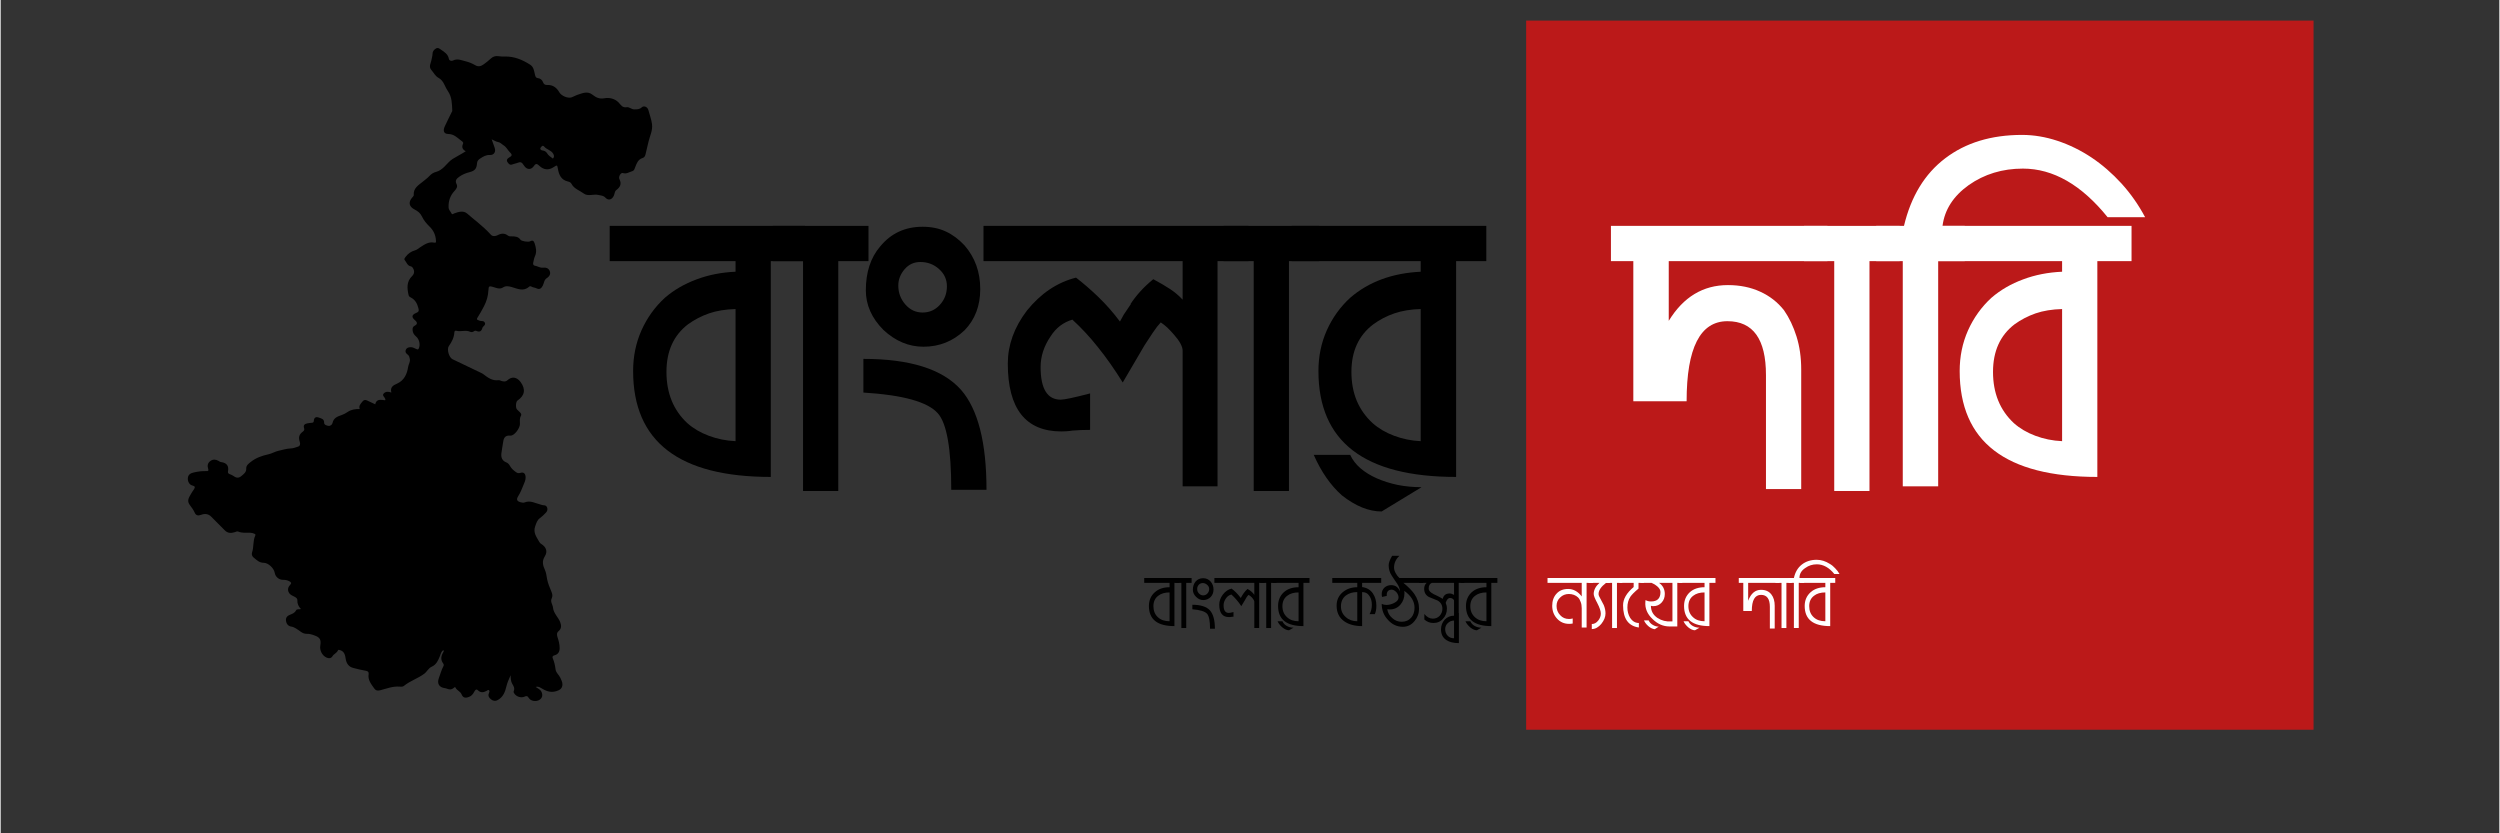
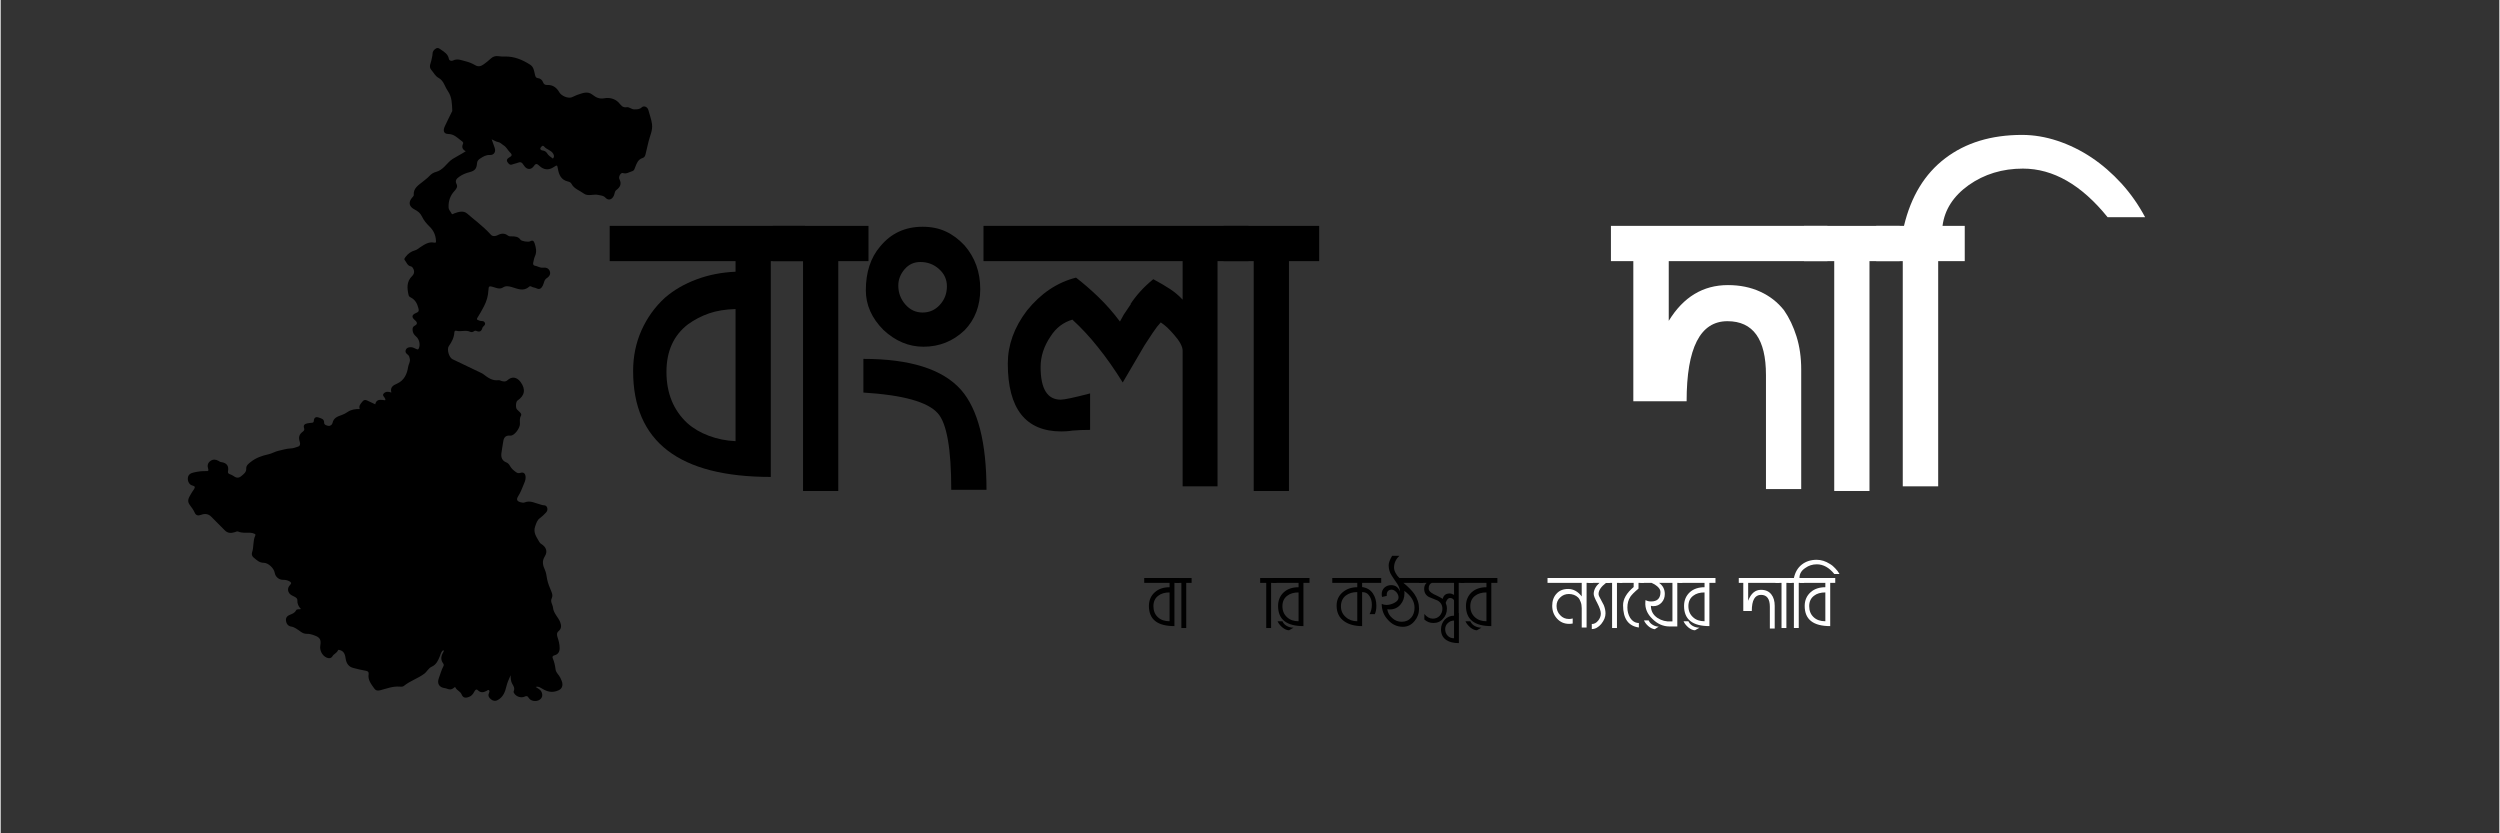
<svg xmlns="http://www.w3.org/2000/svg" width="300" zoomAndPan="magnify" viewBox="0 0 224.88 75" height="100" preserveAspectRatio="xMidYMid meet" version="1.0">
  <rect x="0" y="0" width="224.88" height="75" fill="#333333" stroke="none" />
  <defs>
    <g />
    <clipPath id="cd8443a987">
      <path d="M 137.293 1.852 L 208.172 1.852 L 208.172 65.676 L 137.293 65.676 Z M 137.293 1.852 " clip-rule="nonzero" />
    </clipPath>
    <clipPath id="aa3a5fec2b">
      <path d="M 16.707 4.109 L 58.688 4.109 L 58.688 63.328 L 16.707 63.328 Z M 16.707 4.109 " clip-rule="nonzero" />
    </clipPath>
  </defs>
  <g clip-path="url(#cd8443a987)">
-     <path fill="#bb1919" d="M 137.293 1.852 L 208.16 1.852 L 208.16 65.676 L 137.293 65.676 Z M 137.293 1.852 " fill-opacity="1" fill-rule="nonzero" />
-   </g>
+     </g>
  <g fill="#000000" fill-opacity="1">
    <g transform="translate(56.077, 44.158)">
      <g>
        <path d="M 10.062 -16.344 C 9.164 -16.32 8.367 -16.191 7.672 -15.953 C 6.984 -15.711 6.352 -15.383 5.781 -14.969 C 4.488 -13.977 3.844 -12.551 3.844 -10.688 C 3.844 -8.781 4.469 -7.242 5.719 -6.078 C 6.258 -5.598 6.906 -5.219 7.656 -4.938 C 8.406 -4.656 9.207 -4.492 10.062 -4.453 Z M 16.312 -20.656 L 13.234 -20.656 L 13.234 -1.234 C 4.973 -1.234 0.844 -4.41 0.844 -10.766 C 0.844 -12.078 1.094 -13.297 1.594 -14.422 C 2.102 -15.555 2.805 -16.535 3.703 -17.359 C 4.523 -18.066 5.477 -18.617 6.562 -19.016 C 7.645 -19.422 8.812 -19.648 10.062 -19.703 L 10.062 -20.656 L -1.266 -20.656 L -1.266 -23.828 L 16.312 -23.828 Z M 16.312 -20.656 " />
      </g>
    </g>
  </g>
  <g fill="#000000" fill-opacity="1">
    <g transform="translate(71.01, 44.158)">
      <g>
        <path d="M 7.094 -20.656 L 4.375 -20.656 L 4.375 0.031 L 1.203 0.031 L 1.203 -20.656 L -1.516 -20.656 L -1.516 -23.828 L 7.094 -23.828 Z M 7.094 -20.656 " />
      </g>
    </g>
  </g>
  <g fill="#000000" fill-opacity="1">
    <g transform="translate(76.834, 44.158)">
      <g>
        <path d="M 8.328 -18.391 C 8.328 -19.004 8.094 -19.52 7.625 -19.938 C 7.156 -20.363 6.594 -20.578 5.938 -20.578 C 5.363 -20.578 4.891 -20.359 4.516 -19.922 C 4.141 -19.484 3.953 -18.992 3.953 -18.453 C 3.953 -17.816 4.16 -17.254 4.578 -16.766 C 5.004 -16.273 5.523 -16.031 6.141 -16.031 C 6.754 -16.031 7.27 -16.258 7.688 -16.719 C 8.113 -17.176 8.328 -17.734 8.328 -18.391 Z M 8.719 -0.078 C 8.719 -3.766 8.316 -6.055 7.516 -6.953 C 6.617 -7.984 4.383 -8.609 0.812 -8.828 L 0.812 -11.859 C 5.02 -11.859 7.945 -10.93 9.594 -9.078 C 11.125 -7.328 11.891 -4.328 11.891 -0.078 Z M 11.328 -18.141 C 11.328 -16.641 10.859 -15.406 9.922 -14.438 C 8.879 -13.445 7.645 -12.953 6.219 -12.953 C 4.895 -12.953 3.691 -13.457 2.609 -14.469 C 1.555 -15.531 1.031 -16.719 1.031 -18.031 C 1.031 -19.656 1.461 -20.973 2.328 -21.984 C 3.297 -23.16 4.566 -23.75 6.141 -23.75 C 6.922 -23.75 7.613 -23.609 8.219 -23.328 C 8.832 -23.047 9.398 -22.625 9.922 -22.062 C 10.859 -20.977 11.328 -19.672 11.328 -18.141 Z M 11.328 -18.141 " />
      </g>
    </g>
  </g>
  <g fill="#000000" fill-opacity="1">
    <g transform="translate(89.861, 44.158)">
      <g>
        <path d="M 22.453 -20.656 L 19.656 -20.656 L 19.656 -0.391 L 16.516 -0.391 L 16.516 -12.594 C 16.516 -12.977 16.242 -13.473 15.703 -14.078 C 15.492 -14.316 15.301 -14.52 15.125 -14.688 C 14.945 -14.852 14.754 -15.004 14.547 -15.141 C 14.328 -14.91 14.094 -14.609 13.844 -14.234 C 13.602 -13.867 13.352 -13.488 13.094 -13.094 L 11.125 -9.734 C 10.395 -10.91 9.66 -11.957 8.922 -12.875 C 8.191 -13.801 7.414 -14.641 6.594 -15.391 C 5.77 -15.148 5.113 -14.645 4.625 -13.875 C 4.031 -13 3.734 -12.082 3.734 -11.125 C 3.734 -9.164 4.336 -8.188 5.547 -8.188 C 5.867 -8.188 6.75 -8.375 8.188 -8.75 L 8.188 -5.469 C 7.945 -5.469 7.672 -5.461 7.359 -5.453 C 7.047 -5.441 6.789 -5.426 6.594 -5.406 C 6.406 -5.375 6.223 -5.352 6.047 -5.344 C 5.867 -5.332 5.723 -5.328 5.609 -5.328 C 2.391 -5.328 0.781 -7.363 0.781 -11.438 C 0.781 -13.102 1.352 -14.691 2.5 -16.203 C 3.75 -17.754 5.223 -18.742 6.922 -19.172 C 7.598 -18.648 8.27 -18.066 8.938 -17.422 C 9.613 -16.773 10.258 -16.039 10.875 -15.219 L 11.219 -15.844 L 11.859 -16.797 L 11.828 -16.797 C 12.055 -17.148 12.336 -17.516 12.672 -17.891 C 13.004 -18.266 13.406 -18.645 13.875 -19.031 C 14.457 -18.719 14.961 -18.422 15.391 -18.141 C 15.816 -17.859 16.191 -17.539 16.516 -17.188 L 16.516 -20.656 L -1.406 -20.656 L -1.406 -23.828 L 22.453 -23.828 Z M 22.453 -20.656 " />
      </g>
    </g>
  </g>
  <g fill="#000000" fill-opacity="1">
    <g transform="translate(111.571, 44.158)">
      <g>
        <path d="M 7.094 -20.656 L 4.375 -20.656 L 4.375 0.031 L 1.203 0.031 L 1.203 -20.656 L -1.516 -20.656 L -1.516 -23.828 L 7.094 -23.828 Z M 7.094 -20.656 " />
      </g>
    </g>
  </g>
  <g fill="#000000" fill-opacity="1">
    <g transform="translate(117.396, 44.158)">
      <g>
-         <path d="M 6.891 1.875 C 5.734 1.875 4.539 1.391 3.312 0.422 C 2.301 -0.473 1.457 -1.688 0.781 -3.219 L 4.062 -3.219 C 4.27 -2.77 4.578 -2.367 4.984 -2.016 C 5.398 -1.66 5.891 -1.359 6.453 -1.109 C 7.023 -0.859 7.648 -0.66 8.328 -0.516 C 9.016 -0.379 9.734 -0.312 10.484 -0.312 Z M 10.406 -16.344 C 9.52 -16.32 8.727 -16.191 8.031 -15.953 C 7.332 -15.711 6.703 -15.383 6.141 -14.969 C 4.828 -13.977 4.172 -12.551 4.172 -10.688 C 4.172 -9.727 4.332 -8.859 4.656 -8.078 C 4.988 -7.305 5.461 -6.641 6.078 -6.078 C 6.617 -5.598 7.266 -5.219 8.016 -4.938 C 8.766 -4.656 9.562 -4.492 10.406 -4.453 Z M 16.312 -20.656 L 13.594 -20.656 L 13.594 -1.234 C 5.332 -1.234 1.203 -4.41 1.203 -10.766 C 1.203 -12.078 1.453 -13.297 1.953 -14.422 C 2.461 -15.555 3.164 -16.535 4.062 -17.359 C 5.727 -18.797 7.844 -19.578 10.406 -19.703 L 10.406 -20.656 L -1.203 -20.656 L -1.203 -23.828 L 16.312 -23.828 Z M 16.312 -20.656 " />
-       </g>
+         </g>
    </g>
  </g>
  <g fill="#212121" fill-opacity="1">
    <g transform="translate(133.105, 44.158)">
      <g />
    </g>
  </g>
  <g fill="#ffffff" fill-opacity="1">
    <g transform="translate(145.955, 44.158)">
      <g>
        <path d="M 18.453 -20.656 L 4.172 -20.656 L 4.172 -15.281 C 5.484 -17.426 7.258 -18.5 9.5 -18.5 C 10.582 -18.5 11.551 -18.301 12.406 -17.906 C 13.258 -17.52 13.973 -16.961 14.547 -16.234 C 15.016 -15.555 15.391 -14.77 15.672 -13.875 C 15.953 -12.977 16.094 -11.988 16.094 -10.906 L 16.094 -0.141 L 12.922 -0.141 L 12.922 -10.406 C 12.922 -13.633 11.766 -15.25 9.453 -15.25 C 7.004 -15.25 5.781 -12.848 5.781 -8.047 L 0.984 -8.047 L 0.984 -20.656 L -1.031 -20.656 L -1.031 -23.828 L 18.453 -23.828 Z M 18.453 -20.656 " />
      </g>
    </g>
  </g>
  <g fill="#ffffff" fill-opacity="1">
    <g transform="translate(163.818, 44.158)">
      <g>
        <path d="M 7.094 -20.656 L 4.375 -20.656 L 4.375 0.031 L 1.203 0.031 L 1.203 -20.656 L -1.516 -20.656 L -1.516 -23.828 L 7.094 -23.828 Z M 7.094 -20.656 " />
      </g>
    </g>
  </g>
  <g fill="#ffffff" fill-opacity="1">
    <g transform="translate(169.642, 44.158)">
      <g>
        <path d="M 19.984 -24.609 C 17.629 -27.523 15.086 -28.984 12.359 -28.984 C 10.516 -28.984 8.891 -28.488 7.484 -27.5 C 6.098 -26.508 5.312 -25.285 5.125 -23.828 L 7.125 -23.828 L 7.125 -20.656 L 4.734 -20.656 L 4.734 -0.391 L 1.547 -0.391 L 1.547 -20.656 L -0.844 -20.656 L -0.844 -23.828 L 1.656 -23.828 C 2.289 -26.484 3.523 -28.508 5.359 -29.906 C 7.203 -31.312 9.508 -32.016 12.281 -32.016 C 13.344 -32.016 14.406 -31.836 15.469 -31.484 C 16.539 -31.129 17.562 -30.629 18.531 -29.984 C 19.5 -29.336 20.398 -28.555 21.234 -27.641 C 22.066 -26.723 22.773 -25.711 23.359 -24.609 Z M 19.984 -24.609 " />
      </g>
    </g>
  </g>
  <g fill="#ffffff" fill-opacity="1">
    <g transform="translate(175.467, 44.158)">
      <g>
-         <path d="M 10.062 -16.344 C 9.164 -16.32 8.367 -16.191 7.672 -15.953 C 6.984 -15.711 6.352 -15.383 5.781 -14.969 C 4.488 -13.977 3.844 -12.551 3.844 -10.688 C 3.844 -8.781 4.469 -7.242 5.719 -6.078 C 6.258 -5.598 6.906 -5.219 7.656 -4.938 C 8.406 -4.656 9.207 -4.492 10.062 -4.453 Z M 16.312 -20.656 L 13.234 -20.656 L 13.234 -1.234 C 4.973 -1.234 0.844 -4.41 0.844 -10.766 C 0.844 -12.078 1.094 -13.297 1.594 -14.422 C 2.102 -15.555 2.805 -16.535 3.703 -17.359 C 4.523 -18.066 5.477 -18.617 6.562 -19.016 C 7.645 -19.422 8.812 -19.648 10.062 -19.703 L 10.062 -20.656 L -1.266 -20.656 L -1.266 -23.828 L 16.312 -23.828 Z M 16.312 -20.656 " />
-       </g>
+         </g>
    </g>
  </g>
  <g clip-path="url(#aa3a5fec2b)">
    <path fill="#000000" d="M 48.152 61.824 C 48.363 61.977 48.586 62.055 48.684 62.289 C 48.801 62.57 48.75 62.816 48.496 62.984 C 48.207 63.176 47.699 63.109 47.527 62.812 C 47.41 62.613 47.312 62.625 47.137 62.703 C 46.848 62.832 46.457 62.711 46.262 62.465 C 46.195 62.383 46.137 62.289 46.176 62.203 C 46.285 61.949 46.168 61.75 46.047 61.555 C 45.918 61.336 45.902 61.094 45.895 60.77 C 45.727 61.148 45.598 61.438 45.516 61.777 C 45.41 62.234 45.234 62.738 44.742 63 C 44.516 63.125 44.305 63.086 44.121 62.934 C 43.949 62.793 43.832 62.617 43.949 62.375 C 43.984 62.297 44.016 62.199 43.961 62.133 C 43.883 62.043 43.801 62.145 43.734 62.18 C 43.457 62.32 43.215 62.379 42.949 62.121 C 42.773 61.949 42.672 62.168 42.602 62.293 C 42.496 62.484 42.371 62.637 42.156 62.719 C 41.824 62.848 41.609 62.812 41.48 62.488 C 41.363 62.211 41.059 62.145 40.941 61.891 C 40.891 61.785 40.809 61.883 40.758 61.926 C 40.582 62.082 40.395 62.07 40.191 61.992 C 40.121 61.965 40.051 61.941 39.977 61.934 C 39.461 61.867 39.254 61.52 39.438 61.027 C 39.574 60.672 39.664 60.297 39.848 59.957 C 39.891 59.871 39.887 59.797 39.832 59.719 C 39.562 59.367 39.637 59.023 39.844 58.68 C 39.875 58.633 39.895 58.586 39.848 58.512 C 39.648 58.629 39.609 58.84 39.539 59.027 C 39.387 59.418 39.211 59.816 38.809 59.996 C 38.488 60.137 38.375 60.453 38.117 60.641 C 37.547 61.066 36.848 61.277 36.293 61.73 C 36.188 61.816 36.047 61.809 35.922 61.797 C 35.301 61.742 34.734 61.977 34.152 62.125 C 33.914 62.188 33.746 62.145 33.625 61.965 C 33.355 61.574 33.027 61.203 33.117 60.668 C 33.145 60.488 33.059 60.406 32.871 60.371 C 32.484 60.305 32.105 60.215 31.727 60.113 C 31.324 60.008 31.125 59.719 31.055 59.312 C 31.004 58.977 30.949 58.629 30.543 58.512 C 30.469 58.488 30.383 58.453 30.352 58.539 C 30.25 58.781 29.98 58.852 29.855 59.07 C 29.742 59.258 29.531 59.273 29.34 59.188 C 28.941 59.016 28.691 58.527 28.766 58.109 C 28.855 57.598 28.746 57.371 28.281 57.203 C 28.047 57.113 27.805 57.035 27.539 57.043 C 27.148 57.055 26.895 56.738 26.586 56.566 C 26.453 56.492 26.336 56.422 26.18 56.398 C 25.91 56.363 25.738 56.191 25.688 55.922 C 25.633 55.641 25.742 55.453 26.012 55.34 C 26.227 55.25 26.457 55.18 26.582 54.938 C 26.66 54.785 26.855 54.863 27.027 54.812 C 26.805 54.59 26.688 54.336 26.703 54.027 C 26.711 53.883 26.609 53.797 26.492 53.73 C 26.391 53.672 26.281 53.629 26.18 53.57 C 25.82 53.363 25.754 52.938 26.047 52.648 C 26.215 52.477 26.133 52.398 25.98 52.312 C 25.797 52.211 25.602 52.184 25.395 52.184 C 25.035 52.184 24.719 51.898 24.664 51.551 C 24.598 51.145 24.09 50.652 23.676 50.652 C 23.266 50.652 23.023 50.387 22.75 50.164 C 22.617 50.055 22.574 49.871 22.625 49.719 C 22.797 49.23 22.688 48.688 22.91 48.211 C 22.953 48.117 22.93 48.082 22.848 48.043 C 22.73 47.984 22.609 47.957 22.48 47.949 C 22.109 47.941 21.734 47.992 21.375 47.84 C 21.277 47.797 21.176 47.863 21.07 47.895 C 20.742 48 20.43 48.004 20.16 47.719 C 19.773 47.312 19.355 46.93 18.969 46.52 C 18.691 46.227 18.363 46.211 18.035 46.336 C 17.77 46.438 17.57 46.387 17.473 46.156 C 17.352 45.883 17.176 45.656 17 45.418 C 16.715 45.023 17 44.695 17.18 44.367 C 17.242 44.254 17.32 44.152 17.391 44.047 C 17.504 43.867 17.523 43.758 17.254 43.695 C 16.977 43.633 16.816 43.316 16.848 43.012 C 16.879 42.707 17.094 42.59 17.359 42.527 C 17.742 42.434 18.129 42.387 18.523 42.398 C 18.676 42.406 18.734 42.367 18.676 42.195 C 18.582 41.918 18.625 41.664 18.883 41.484 C 19.121 41.316 19.359 41.34 19.602 41.477 C 19.676 41.52 19.75 41.578 19.832 41.586 C 20.34 41.652 20.559 41.922 20.457 42.438 C 20.438 42.539 20.484 42.621 20.594 42.664 C 20.703 42.703 20.816 42.75 20.91 42.812 C 21.16 42.988 21.375 43.09 21.668 42.84 C 21.891 42.648 22.117 42.508 22.102 42.16 C 22.09 41.887 22.312 41.73 22.504 41.578 C 22.969 41.203 23.523 41.012 24.098 40.887 C 24.426 40.816 24.699 40.633 25.023 40.566 C 25.387 40.492 25.742 40.367 26.109 40.359 C 26.34 40.352 26.547 40.266 26.758 40.199 C 26.953 40.141 26.98 39.961 26.922 39.777 C 26.785 39.352 26.852 39.102 27.207 38.836 C 27.324 38.746 27.348 38.664 27.309 38.539 C 27.219 38.281 27.348 38.152 27.586 38.105 C 27.719 38.078 27.855 38.062 27.996 38.051 C 28.117 38.043 28.172 38.016 28.184 37.867 C 28.207 37.574 28.375 37.48 28.648 37.586 C 28.871 37.668 29.121 37.699 29.113 38.055 C 29.113 38.242 29.352 38.305 29.5 38.328 C 29.664 38.355 29.836 38.223 29.867 38.07 C 29.961 37.605 30.324 37.48 30.688 37.355 C 30.879 37.289 31.047 37.199 31.219 37.082 C 31.535 36.863 31.91 36.801 32.316 36.812 C 32.207 36.52 32.398 36.34 32.559 36.141 C 32.68 35.984 32.812 35.965 32.977 36.043 C 33.215 36.152 33.453 36.266 33.711 36.387 C 33.801 35.953 34.109 35.965 34.434 36 C 34.52 36.012 34.68 36.086 34.605 35.883 C 34.551 35.723 34.301 35.594 34.477 35.41 C 34.645 35.23 34.891 35.223 35.164 35.332 C 35.031 34.848 35.32 34.68 35.688 34.52 C 36.32 34.234 36.578 33.656 36.672 33.016 C 36.711 32.773 36.879 32.57 36.824 32.305 C 36.789 32.152 36.773 32.02 36.637 31.918 C 36.492 31.816 36.383 31.68 36.465 31.484 C 36.547 31.289 36.719 31.25 36.914 31.246 C 37.105 31.242 37.258 31.355 37.422 31.418 C 37.496 31.445 37.555 31.488 37.613 31.391 C 37.793 31.074 37.695 30.547 37.387 30.285 C 37.203 30.133 37.09 29.953 37.074 29.719 C 37.059 29.543 37.082 29.398 37.281 29.301 C 37.52 29.184 37.512 29.012 37.301 28.832 C 36.961 28.547 36.98 28.336 37.395 28.164 C 37.625 28.074 37.66 27.977 37.598 27.742 C 37.488 27.32 37.309 26.973 36.906 26.77 C 36.816 26.73 36.734 26.66 36.715 26.566 C 36.578 25.953 36.512 25.355 37.023 24.852 C 37.262 24.621 37.262 24.344 37.07 24.078 C 37.031 24.023 36.984 23.988 36.918 23.973 C 36.598 23.918 36.531 23.602 36.359 23.398 C 36.289 23.316 36.367 23.223 36.426 23.141 C 36.645 22.836 36.93 22.629 37.293 22.531 C 37.469 22.484 37.598 22.355 37.746 22.262 C 38.125 22.02 38.512 21.73 39.008 21.836 C 39.199 21.879 39.18 21.77 39.176 21.664 C 39.156 21.172 38.957 20.742 38.617 20.41 C 38.332 20.129 38.078 19.84 37.914 19.48 C 37.773 19.184 37.547 19.004 37.262 18.859 C 36.742 18.602 36.668 18.188 37.047 17.77 C 37.102 17.707 37.184 17.625 37.176 17.559 C 37.125 16.918 37.629 16.652 38.016 16.332 C 38.211 16.168 38.422 16.02 38.594 15.832 C 38.762 15.648 38.949 15.531 39.203 15.465 C 39.469 15.395 39.715 15.219 39.922 15.016 C 40.176 14.773 40.395 14.477 40.691 14.297 C 41.066 14.062 41.473 13.867 41.859 13.613 C 41.574 13.469 41.465 13.246 41.613 12.938 C 41.656 12.848 41.605 12.793 41.555 12.742 C 41.484 12.68 41.402 12.625 41.328 12.566 C 41.016 12.328 40.758 12.066 40.281 12.059 C 39.867 12.051 39.789 11.754 39.977 11.359 C 40.168 10.945 40.375 10.539 40.574 10.129 C 40.602 10.07 40.648 10.012 40.645 9.953 C 40.613 9.355 40.625 8.746 40.262 8.219 C 40.137 8.035 40.035 7.832 39.941 7.629 C 39.824 7.367 39.648 7.137 39.41 7.008 C 39.102 6.844 38.984 6.547 38.773 6.312 C 38.48 5.988 38.738 5.668 38.781 5.348 C 38.805 5.184 38.867 5.02 38.867 4.852 C 38.867 4.621 39 4.469 39.18 4.363 C 39.363 4.258 39.5 4.379 39.641 4.477 C 39.949 4.688 40.262 4.875 40.34 5.297 C 40.371 5.461 40.57 5.516 40.715 5.445 C 41.117 5.238 41.488 5.434 41.859 5.52 C 42.152 5.59 42.445 5.711 42.707 5.867 C 43.004 6.043 43.242 5.953 43.473 5.789 C 43.707 5.625 43.926 5.441 44.141 5.246 C 44.328 5.078 44.551 5.023 44.785 5.055 C 44.988 5.086 45.188 5.094 45.391 5.086 C 46.23 5.07 46.953 5.379 47.645 5.816 C 47.984 6.031 48 6.379 48.082 6.699 C 48.129 6.879 48.145 7.008 48.371 7.035 C 48.578 7.059 48.742 7.203 48.816 7.406 C 48.887 7.594 49.004 7.656 49.203 7.648 C 49.707 7.629 50.047 7.898 50.285 8.316 C 50.465 8.625 51.047 8.879 51.383 8.762 C 51.582 8.691 51.773 8.574 51.961 8.516 C 52.383 8.383 52.828 8.172 53.273 8.531 C 53.574 8.77 53.887 8.93 54.34 8.844 C 54.777 8.758 55.281 8.879 55.609 9.219 C 55.836 9.457 55.949 9.719 56.363 9.648 C 56.559 9.613 56.773 9.844 57.023 9.844 C 57.266 9.84 57.492 9.855 57.703 9.656 C 57.883 9.484 58.219 9.609 58.297 9.914 C 58.402 10.336 58.566 10.734 58.621 11.172 C 58.695 11.746 58.43 12.227 58.309 12.742 C 58.215 13.129 58.133 13.516 58.035 13.898 C 57.996 14.043 57.941 14.172 57.77 14.223 C 57.352 14.348 57.23 14.73 57.098 15.074 C 57.039 15.227 57.004 15.359 56.844 15.406 C 56.57 15.48 56.324 15.684 55.996 15.574 C 55.82 15.516 55.574 15.902 55.688 16.121 C 55.91 16.562 55.75 16.848 55.41 17.105 C 55.242 17.234 55.266 17.453 55.18 17.625 C 55.008 17.98 54.691 18.074 54.426 17.789 C 54.238 17.59 54.031 17.602 53.805 17.547 C 53.359 17.441 52.855 17.703 52.473 17.414 C 52.102 17.133 51.605 17 51.371 16.539 C 51.309 16.418 51.172 16.363 51.055 16.336 C 50.434 16.191 50.242 15.727 50.148 15.176 C 50.09 14.836 50.078 14.84 49.781 15.035 C 49.328 15.336 48.887 15.305 48.48 14.922 C 48.305 14.758 48.172 14.668 48.004 14.926 C 47.75 15.309 47.355 15.293 47.109 14.914 C 46.879 14.559 46.812 14.539 46.414 14.691 C 46.305 14.73 46.184 14.746 46.078 14.789 C 45.836 14.898 45.715 14.746 45.609 14.582 C 45.496 14.402 45.605 14.266 45.75 14.184 C 45.984 14.043 46.105 13.969 45.828 13.703 C 45.633 13.512 45.523 13.238 45.266 13.082 C 45.098 12.98 44.98 12.816 44.758 12.781 C 44.578 12.75 44.414 12.641 44.191 12.539 C 44.293 12.828 44.371 13.062 44.457 13.293 C 44.59 13.648 44.41 13.969 44.035 13.949 C 43.684 13.93 43.422 14.094 43.16 14.266 C 43.012 14.359 42.883 14.484 42.871 14.695 C 42.84 15.176 42.68 15.371 42.207 15.492 C 41.875 15.578 41.566 15.699 41.285 15.898 C 41.043 16.074 40.859 16.234 41.035 16.578 C 41.16 16.824 40.984 17.035 40.828 17.203 C 40.449 17.621 40.293 18.102 40.312 18.66 C 40.32 18.906 40.496 19.035 40.586 19.223 C 40.641 19.34 40.738 19.234 40.809 19.211 C 41.215 19.062 41.652 18.918 42.012 19.242 C 42.301 19.504 42.613 19.746 42.91 19.992 C 43.344 20.352 43.75 20.719 44.129 21.133 C 44.27 21.289 44.531 21.273 44.734 21.164 C 45.055 20.992 45.355 20.969 45.656 21.203 C 45.762 21.285 45.891 21.277 46.023 21.273 C 46.312 21.27 46.598 21.301 46.785 21.578 C 46.875 21.707 47.48 21.809 47.648 21.719 C 47.879 21.586 47.988 21.691 48.055 21.895 C 48.18 22.285 48.273 22.672 48.078 23.078 C 47.996 23.254 47.977 23.465 47.926 23.66 C 47.895 23.789 47.965 23.898 48.066 23.91 C 48.316 23.945 48.527 24.121 48.801 24.09 C 49.055 24.062 49.301 24.117 49.414 24.387 C 49.531 24.676 49.371 24.887 49.152 25.031 C 48.895 25.199 48.906 25.488 48.785 25.719 C 48.645 25.984 48.484 26.086 48.199 25.938 C 48.07 25.871 47.91 25.883 47.777 25.797 C 47.719 25.758 47.617 25.746 47.566 25.797 C 47.051 26.273 46.512 25.98 45.988 25.832 C 45.723 25.758 45.465 25.707 45.223 25.863 C 44.906 26.07 44.605 25.906 44.312 25.824 C 43.961 25.723 43.918 25.746 43.898 26.121 C 43.871 26.633 43.742 27.102 43.496 27.57 C 43.312 27.922 43.121 28.266 42.906 28.602 C 42.781 28.793 42.977 28.801 43.078 28.852 C 43.238 28.934 43.488 28.824 43.582 29.059 C 43.668 29.281 43.395 29.352 43.355 29.516 C 43.27 29.828 43.098 29.91 42.809 29.781 C 42.734 29.75 42.664 29.762 42.598 29.812 C 42.496 29.891 42.359 29.91 42.262 29.863 C 41.855 29.668 41.422 29.883 41.016 29.77 C 40.891 29.734 40.84 29.809 40.832 29.922 C 40.805 30.387 40.598 30.777 40.336 31.148 C 40.137 31.426 40.348 32.176 40.664 32.328 C 41.512 32.738 42.367 33.145 43.219 33.551 C 43.305 33.59 43.391 33.637 43.465 33.695 C 43.867 34.004 44.27 34.293 44.82 34.215 C 44.906 34.207 45 34.27 45.094 34.293 C 45.27 34.336 45.438 34.375 45.602 34.227 C 46.012 33.855 46.453 33.922 46.797 34.387 C 47.27 35.031 47.172 35.609 46.512 36.051 C 46.363 36.148 46.328 36.688 46.465 36.844 C 46.551 36.938 46.648 37.023 46.738 37.109 C 46.832 37.199 46.891 37.316 46.824 37.426 C 46.684 37.664 46.734 37.922 46.734 38.176 C 46.73 38.539 46.227 39.234 45.883 39.203 C 45.312 39.145 45.254 39.539 45.207 39.883 C 45.168 40.199 45.094 40.504 45.062 40.82 C 45.027 41.184 45.141 41.469 45.496 41.609 C 45.656 41.676 45.758 41.781 45.836 41.934 C 45.961 42.16 46.156 42.332 46.363 42.48 C 46.473 42.562 46.598 42.621 46.773 42.559 C 47.062 42.461 47.23 42.617 47.246 42.934 C 47.262 43.211 47.133 43.449 47.035 43.691 C 46.902 44.027 46.77 44.355 46.574 44.664 C 46.391 44.957 46.461 45.109 46.793 45.203 C 46.906 45.23 47.043 45.262 47.141 45.223 C 47.676 45 48.125 45.301 48.609 45.414 C 48.68 45.434 48.75 45.465 48.82 45.469 C 48.977 45.477 49.109 45.488 49.18 45.672 C 49.25 45.859 49.188 46.016 49.07 46.141 C 48.906 46.32 48.727 46.488 48.531 46.633 C 48.281 46.816 48.215 47.07 48.113 47.348 C 47.895 47.941 48.234 48.332 48.48 48.777 C 48.523 48.852 48.574 48.91 48.652 48.957 C 49.094 49.227 49.254 49.629 48.969 50.078 C 48.688 50.527 48.809 50.906 48.988 51.305 C 49.105 51.562 49.125 51.832 49.176 52.105 C 49.25 52.5 49.414 52.883 49.57 53.254 C 49.66 53.469 49.691 53.648 49.59 53.863 C 49.449 54.16 49.684 54.414 49.711 54.691 C 49.762 55.215 50.191 55.547 50.363 56.008 C 50.473 56.305 50.48 56.57 50.223 56.793 C 50.035 56.949 50.047 57.117 50.113 57.336 C 50.219 57.66 50.312 57.988 50.309 58.336 C 50.305 58.668 50.168 58.891 49.848 58.977 C 49.676 59.02 49.629 59.113 49.691 59.254 C 49.832 59.578 49.898 59.914 49.945 60.266 C 49.988 60.559 50.254 60.742 50.371 61.004 C 50.449 61.191 50.555 61.363 50.559 61.578 C 50.562 61.953 50.336 62.109 49.988 62.211 C 49.441 62.371 49.027 62.16 48.598 61.902 C 48.457 61.82 48.332 61.77 48.152 61.824 Z M 49.703 14.273 C 49.828 14.125 49.824 14.012 49.73 13.84 C 49.543 13.512 49.148 13.465 48.922 13.199 C 48.867 13.137 48.785 13.078 48.703 13.164 C 48.648 13.227 48.566 13.301 48.566 13.367 C 48.562 13.465 48.656 13.527 48.758 13.539 C 48.926 13.562 49.078 13.633 49.164 13.773 C 49.289 13.992 49.488 14.117 49.703 14.273 Z M 49.703 14.273 " fill-opacity="1" fill-rule="nonzero" />
  </g>
  <g fill="#000000" fill-opacity="1">
    <g transform="translate(103.123, 56.6)">
      <g>
        <path d="M 2.078 -3.281 C 1.648 -3.281 1.312 -3.18 1.062 -2.984 C 0.77 -2.766 0.625 -2.453 0.625 -2.047 C 0.625 -1.629 0.758 -1.297 1.031 -1.047 C 1.289 -0.805 1.641 -0.688 2.078 -0.688 Z M 2.969 -4.141 L 2.516 -4.141 L 2.516 -0.25 C 0.984 -0.25 0.219 -0.852 0.219 -2.062 C 0.219 -2.57 0.398 -2.988 0.766 -3.312 C 1.098 -3.602 1.535 -3.75 2.078 -3.75 L 2.078 -4.141 L -0.203 -4.141 L -0.203 -4.578 L 2.969 -4.578 Z M 2.969 -4.141 " />
      </g>
    </g>
  </g>
  <g fill="#000000" fill-opacity="1">
    <g transform="translate(105.935, 56.6)">
      <g>
        <path d="M 1.25 -4.141 L 0.766 -4.141 L 0.766 -0.078 L 0.328 -0.078 L 0.328 -4.141 L -0.219 -4.141 L -0.219 -4.578 L 1.25 -4.578 Z M 1.25 -4.141 " />
      </g>
    </g>
  </g>
  <g fill="#000000" fill-opacity="1">
    <g transform="translate(107.032, 56.6)">
      <g>
-         <path d="M 1.734 -3.594 C 1.734 -3.738 1.672 -3.863 1.547 -3.969 C 1.43 -4.07 1.301 -4.125 1.156 -4.125 C 1.008 -4.125 0.891 -4.07 0.797 -3.969 C 0.703 -3.863 0.656 -3.742 0.656 -3.609 C 0.656 -3.523 0.664 -3.445 0.688 -3.375 C 0.719 -3.312 0.758 -3.25 0.812 -3.188 C 0.863 -3.133 0.922 -3.094 0.984 -3.062 C 1.047 -3.031 1.113 -3.016 1.188 -3.016 C 1.344 -3.016 1.473 -3.07 1.578 -3.188 C 1.68 -3.301 1.734 -3.438 1.734 -3.594 Z M 1.812 -0.016 C 1.812 -0.703 1.723 -1.148 1.547 -1.359 C 1.348 -1.578 0.906 -1.711 0.219 -1.766 L 0.219 -2.172 C 0.969 -2.172 1.5 -2 1.812 -1.656 C 2.102 -1.32 2.25 -0.773 2.25 -0.016 Z M 2.125 -3.547 C 2.125 -3.273 2.039 -3.051 1.875 -2.875 C 1.688 -2.688 1.461 -2.594 1.203 -2.594 C 0.961 -2.594 0.75 -2.688 0.562 -2.875 C 0.363 -3.07 0.266 -3.285 0.266 -3.516 C 0.266 -3.805 0.344 -4.051 0.5 -4.25 C 0.676 -4.457 0.906 -4.562 1.188 -4.562 C 1.469 -4.562 1.695 -4.457 1.875 -4.25 C 2.039 -4.051 2.125 -3.816 2.125 -3.547 Z M 2.125 -3.547 " />
-       </g>
+         </g>
    </g>
  </g>
  <g fill="#000000" fill-opacity="1">
    <g transform="translate(109.485, 56.6)">
      <g>
-         <path d="M 4.266 -4.141 L 3.781 -4.141 L 3.781 -0.078 L 3.344 -0.078 L 3.344 -2.438 C 3.344 -2.531 3.281 -2.648 3.156 -2.797 C 3.051 -2.91 2.941 -3 2.828 -3.062 C 2.711 -2.957 2.598 -2.789 2.484 -2.562 L 2.172 -2.047 C 1.922 -2.43 1.625 -2.781 1.281 -3.094 C 1.07 -3.039 0.906 -2.922 0.781 -2.734 C 0.645 -2.535 0.578 -2.332 0.578 -2.125 C 0.578 -1.664 0.734 -1.438 1.047 -1.438 C 1.117 -1.438 1.258 -1.461 1.469 -1.516 L 1.469 -1.094 C 1.445 -1.094 1.414 -1.094 1.375 -1.094 C 1.344 -1.094 1.305 -1.086 1.266 -1.078 C 1.223 -1.078 1.18 -1.07 1.141 -1.062 C 1.109 -1.062 1.082 -1.062 1.062 -1.062 C 0.477 -1.062 0.188 -1.438 0.188 -2.188 C 0.188 -2.5 0.297 -2.801 0.516 -3.094 C 0.742 -3.383 1.004 -3.562 1.297 -3.625 C 1.586 -3.414 1.863 -3.133 2.125 -2.781 L 2.266 -3.031 L 2.391 -3.219 C 2.484 -3.352 2.598 -3.477 2.734 -3.594 C 3.004 -3.445 3.207 -3.27 3.344 -3.062 L 3.344 -4.141 L -0.25 -4.141 L -0.25 -4.578 L 4.266 -4.578 Z M 4.266 -4.141 " />
-       </g>
+         </g>
    </g>
  </g>
  <g fill="#000000" fill-opacity="1">
    <g transform="translate(113.573, 56.6)">
      <g>
        <path d="M 1.25 -4.141 L 0.766 -4.141 L 0.766 -0.078 L 0.328 -0.078 L 0.328 -4.141 L -0.219 -4.141 L -0.219 -4.578 L 1.25 -4.578 Z M 1.25 -4.141 " />
      </g>
    </g>
  </g>
  <g fill="#000000" fill-opacity="1">
    <g transform="translate(114.67, 56.6)">
      <g>
        <path d="M 1.281 0.125 C 1.094 0.125 0.891 0.035 0.672 -0.141 C 0.473 -0.316 0.332 -0.5 0.25 -0.688 L 0.688 -0.688 C 0.77 -0.508 0.898 -0.367 1.078 -0.266 C 1.266 -0.16 1.469 -0.109 1.688 -0.109 Z M 2.141 -3.281 C 1.711 -3.281 1.375 -3.18 1.125 -2.984 C 0.832 -2.766 0.688 -2.453 0.688 -2.047 C 0.688 -1.629 0.828 -1.297 1.109 -1.047 C 1.367 -0.805 1.711 -0.688 2.141 -0.688 Z M 3.125 -4.141 L 2.578 -4.141 L 2.578 -0.25 C 1.055 -0.25 0.297 -0.852 0.297 -2.062 C 0.297 -2.57 0.473 -2.988 0.828 -3.312 C 1.16 -3.602 1.598 -3.75 2.141 -3.75 L 2.141 -4.141 L -0.188 -4.141 L -0.188 -4.578 L 3.125 -4.578 Z M 3.125 -4.141 " />
      </g>
    </g>
  </g>
  <g fill="#000000" fill-opacity="1">
    <g transform="translate(117.628, 56.6)">
      <g />
    </g>
  </g>
  <g fill="#000000" fill-opacity="1">
    <g transform="translate(120.047, 56.6)">
      <g>
        <path d="M 2.047 -3.312 C 1.629 -3.312 1.285 -3.207 1.016 -3 C 0.723 -2.77 0.578 -2.445 0.578 -2.031 C 0.578 -1.633 0.723 -1.312 1.016 -1.062 C 1.285 -0.812 1.629 -0.688 2.047 -0.688 Z M 4.203 -4.141 L 2.484 -4.141 L 2.484 -3.766 C 2.922 -3.703 3.242 -3.508 3.453 -3.188 C 3.66 -2.883 3.766 -2.516 3.766 -2.078 C 3.766 -1.773 3.719 -1.523 3.625 -1.328 L 3.156 -1.328 C 3.289 -1.566 3.359 -1.848 3.359 -2.172 C 3.359 -2.484 3.289 -2.738 3.156 -2.938 C 3.008 -3.188 2.785 -3.312 2.484 -3.312 L 2.484 -0.25 C 1.828 -0.25 1.297 -0.391 0.891 -0.672 C 0.422 -0.992 0.188 -1.469 0.188 -2.094 C 0.188 -2.594 0.375 -3 0.75 -3.312 C 1.102 -3.602 1.535 -3.75 2.047 -3.75 L 2.047 -4.141 L -0.203 -4.141 L -0.203 -4.578 L 4.203 -4.578 Z M 4.203 -4.141 " />
      </g>
    </g>
  </g>
  <g fill="#000000" fill-opacity="1">
    <g transform="translate(124.076, 56.6)">
      <g>
        <path d="M 3.172 -1.906 C 3.172 -2.477 2.863 -2.984 2.25 -3.422 C 2.258 -3.328 2.266 -3.258 2.266 -3.219 C 2.266 -2.812 2.145 -2.469 1.906 -2.188 C 1.656 -1.895 1.332 -1.75 0.938 -1.75 C 0.863 -1.75 0.789 -1.754 0.719 -1.766 C 0.77 -1.441 0.922 -1.176 1.172 -0.969 C 1.41 -0.75 1.691 -0.641 2.016 -0.641 C 2.367 -0.641 2.656 -0.766 2.875 -1.016 C 3.07 -1.242 3.172 -1.539 3.172 -1.906 Z M 3.953 -4.141 L 2.172 -4.141 C 2.629 -3.766 2.957 -3.43 3.156 -3.141 C 3.438 -2.734 3.578 -2.289 3.578 -1.812 C 3.578 -1.395 3.441 -1.023 3.172 -0.703 C 2.891 -0.359 2.539 -0.188 2.125 -0.188 C 1.594 -0.188 1.141 -0.398 0.766 -0.828 C 0.398 -1.223 0.219 -1.695 0.219 -2.25 C 0.344 -2.188 0.488 -2.156 0.656 -2.156 C 0.863 -2.156 1.086 -2.211 1.328 -2.328 C 1.598 -2.461 1.734 -2.629 1.734 -2.828 C 1.734 -2.984 1.672 -3.141 1.547 -3.297 C 1.398 -3.453 1.254 -3.531 1.109 -3.531 C 0.973 -3.531 0.863 -3.488 0.781 -3.406 C 0.707 -3.32 0.672 -3.211 0.672 -3.078 L 0.672 -2.969 L 0.25 -2.875 C 0.227 -2.957 0.219 -3.047 0.219 -3.141 C 0.219 -3.367 0.301 -3.562 0.469 -3.719 C 0.633 -3.863 0.832 -3.938 1.062 -3.938 C 1.457 -3.938 1.723 -3.742 1.859 -3.359 C 1.859 -3.586 1.77 -3.832 1.594 -4.094 C 1.551 -4.156 1.488 -4.242 1.406 -4.359 C 1.32 -4.484 1.223 -4.633 1.109 -4.812 C 0.93 -5.082 0.844 -5.391 0.844 -5.734 C 0.844 -5.941 0.945 -6.223 1.156 -6.578 L 1.812 -6.578 C 1.488 -6.273 1.328 -5.922 1.328 -5.516 C 1.328 -5.359 1.379 -5.188 1.484 -5 C 1.566 -4.844 1.676 -4.703 1.812 -4.578 L 3.953 -4.578 Z M 3.953 -4.141 " />
      </g>
    </g>
  </g>
  <g fill="#000000" fill-opacity="1">
    <g transform="translate(127.865, 56.6)">
      <g>
        <path d="M 2.938 -4.141 L 0.938 -4.141 C 0.75 -4.066 0.656 -3.895 0.656 -3.625 C 0.656 -3.488 0.738 -3.363 0.906 -3.25 C 0.945 -3.219 1.016 -3.176 1.109 -3.125 C 1.203 -3.082 1.312 -3.031 1.438 -2.969 C 1.562 -2.906 1.66 -2.852 1.734 -2.812 C 1.816 -2.77 1.879 -2.734 1.922 -2.703 C 1.992 -3.023 2.203 -3.188 2.547 -3.188 C 2.66 -3.188 2.789 -3.145 2.938 -3.062 Z M 3.859 -4.141 L 3.359 -4.141 L 3.359 -0.094 L 2.938 -0.094 L 2.938 -2.578 C 2.852 -2.711 2.734 -2.781 2.578 -2.781 C 2.41 -2.781 2.281 -2.633 2.188 -2.344 C 2.258 -2.188 2.297 -2.016 2.297 -1.828 C 2.297 -1.461 2.18 -1.16 1.953 -0.922 C 1.734 -0.66 1.441 -0.531 1.078 -0.531 C 0.773 -0.531 0.504 -0.633 0.266 -0.844 L 0.266 -1.344 C 0.492 -1.062 0.75 -0.922 1.031 -0.922 C 1.27 -0.922 1.473 -1.004 1.641 -1.172 C 1.805 -1.359 1.891 -1.57 1.891 -1.812 C 1.891 -2.133 1.75 -2.379 1.469 -2.547 L 0.672 -2.875 C 0.391 -3.031 0.25 -3.273 0.25 -3.609 C 0.25 -3.828 0.32 -4.004 0.469 -4.141 L -0.203 -4.141 L -0.203 -4.578 L 3.859 -4.578 Z M 2.938 -0.75 C 2.82 -0.75 2.719 -0.727 2.625 -0.688 C 2.531 -0.645 2.445 -0.586 2.375 -0.516 C 2.301 -0.453 2.242 -0.375 2.203 -0.281 C 2.16 -0.188 2.141 -0.086 2.141 0.016 C 2.141 0.254 2.211 0.453 2.359 0.609 C 2.504 0.766 2.695 0.844 2.938 0.844 Z M 3.375 1.281 C 2.906 1.281 2.535 1.191 2.266 1.016 C 1.93 0.805 1.766 0.484 1.766 0.047 C 1.766 -0.285 1.875 -0.578 2.094 -0.828 C 2.32 -1.066 2.602 -1.188 2.938 -1.188 L 2.938 -1.422 L 3.375 -1.422 Z M 3.375 1.281 " />
      </g>
    </g>
  </g>
  <g fill="#000000" fill-opacity="1">
    <g transform="translate(131.58, 56.6)">
      <g>
        <path d="M 1.281 0.125 C 1.094 0.125 0.891 0.035 0.672 -0.141 C 0.473 -0.316 0.332 -0.5 0.25 -0.688 L 0.688 -0.688 C 0.77 -0.508 0.898 -0.367 1.078 -0.266 C 1.266 -0.16 1.469 -0.109 1.688 -0.109 Z M 2.141 -3.281 C 1.711 -3.281 1.375 -3.18 1.125 -2.984 C 0.832 -2.766 0.688 -2.453 0.688 -2.047 C 0.688 -1.629 0.828 -1.297 1.109 -1.047 C 1.367 -0.805 1.711 -0.688 2.141 -0.688 Z M 3.125 -4.141 L 2.578 -4.141 L 2.578 -0.25 C 1.055 -0.25 0.297 -0.852 0.297 -2.062 C 0.297 -2.57 0.473 -2.988 0.828 -3.312 C 1.16 -3.602 1.598 -3.75 2.141 -3.75 L 2.141 -4.141 L -0.188 -4.141 L -0.188 -4.578 L 3.125 -4.578 Z M 3.125 -4.141 " />
      </g>
    </g>
  </g>
  <g fill="#000000" fill-opacity="1">
    <g transform="translate(134.542, 56.6)">
      <g />
    </g>
  </g>
  <g fill="#000000" fill-opacity="1">
    <g transform="translate(136.962, 56.6)">
      <g />
    </g>
  </g>
  <g fill="#ffffff" fill-opacity="1">
    <g transform="translate(139.389, 56.6)">
      <g>
        <path d="M 3.922 -4.141 L 3.344 -4.141 L 3.344 -0.125 L 2.906 -0.125 L 2.906 -1.859 C 2.906 -2.078 2.875 -2.266 2.812 -2.422 C 2.758 -2.586 2.68 -2.723 2.578 -2.828 C 2.473 -2.93 2.348 -3.008 2.203 -3.062 C 2.066 -3.113 1.914 -3.141 1.75 -3.141 C 1.438 -3.141 1.176 -3.035 0.969 -2.828 C 0.75 -2.629 0.641 -2.375 0.641 -2.062 C 0.641 -1.738 0.75 -1.461 0.969 -1.234 C 1.176 -1.004 1.441 -0.891 1.766 -0.891 C 1.867 -0.891 1.977 -0.906 2.094 -0.938 L 2.094 -0.484 C 2 -0.461 1.891 -0.453 1.766 -0.453 C 1.328 -0.453 0.961 -0.613 0.672 -0.938 C 0.391 -1.25 0.25 -1.629 0.25 -2.078 C 0.25 -2.523 0.379 -2.891 0.641 -3.172 C 0.891 -3.453 1.238 -3.594 1.688 -3.594 C 2.156 -3.594 2.562 -3.367 2.906 -2.922 L 2.906 -4.141 L -0.172 -4.141 L -0.172 -4.578 L 3.922 -4.578 Z M 3.922 -4.141 " />
      </g>
    </g>
  </g>
  <g fill="#ffffff" fill-opacity="1">
    <g transform="translate(143.092, 56.6)">
      <g>
        <path d="M 1.734 -4.141 L 1.391 -4.141 C 0.941 -3.797 0.719 -3.461 0.719 -3.141 C 0.719 -3.035 0.773 -2.891 0.891 -2.703 C 1.055 -2.398 1.156 -2.211 1.188 -2.141 C 1.289 -1.891 1.344 -1.641 1.344 -1.391 C 1.344 -1.078 1.219 -0.766 0.969 -0.453 C 0.707 -0.141 0.422 0.016 0.109 0.016 L 0.109 -0.438 C 0.328 -0.438 0.52 -0.539 0.688 -0.75 C 0.844 -0.945 0.922 -1.156 0.922 -1.375 C 0.922 -1.602 0.816 -1.914 0.609 -2.312 C 0.391 -2.719 0.281 -2.992 0.281 -3.141 C 0.281 -3.492 0.453 -3.828 0.797 -4.141 L -0.203 -4.141 L -0.203 -4.578 L 1.734 -4.578 Z M 1.734 -4.141 " />
      </g>
    </g>
  </g>
  <g fill="#ffffff" fill-opacity="1">
    <g transform="translate(144.7, 56.6)">
      <g>
        <path d="M 1.25 -4.141 L 0.766 -4.141 L 0.766 -0.078 L 0.328 -0.078 L 0.328 -4.141 L -0.219 -4.141 L -0.219 -4.578 L 1.25 -4.578 Z M 1.25 -4.141 " />
      </g>
    </g>
  </g>
  <g fill="#ffffff" fill-opacity="1">
    <g transform="translate(145.797, 56.6)">
      <g>
        <path d="M 2.094 -4.141 L 1.609 -4.141 L 1.609 -3.625 C 1.254 -3.332 1.008 -3.086 0.875 -2.891 C 0.695 -2.617 0.609 -2.297 0.609 -1.922 C 0.609 -1.586 0.688 -1.285 0.844 -1.016 C 1.051 -0.691 1.316 -0.531 1.641 -0.531 L 1.641 -0.125 C 0.691 -0.258 0.219 -0.926 0.219 -2.125 C 0.219 -2.688 0.535 -3.234 1.172 -3.766 L 1.172 -4.141 L -0.109 -4.141 L -0.109 -4.578 L 2.094 -4.578 Z M 2.094 -4.141 " />
      </g>
    </g>
  </g>
  <g fill="#ffffff" fill-opacity="1">
    <g transform="translate(147.725, 56.6)">
      <g>
        <path d="M 2.734 -0.672 L 2.734 -4.141 L 1.531 -4.141 C 1.875 -3.898 2.047 -3.566 2.047 -3.141 C 2.047 -2.836 1.953 -2.582 1.766 -2.375 C 1.566 -2.156 1.32 -2.047 1.031 -2.047 C 0.945 -2.047 0.867 -2.055 0.797 -2.078 C 0.797 -1.617 0.992 -1.254 1.391 -0.984 C 1.766 -0.742 2.176 -0.641 2.625 -0.672 Z M 1.141 0.031 C 0.93 0 0.738 -0.094 0.562 -0.25 C 0.383 -0.406 0.254 -0.578 0.172 -0.766 L 0.594 -0.766 C 0.664 -0.598 0.789 -0.461 0.969 -0.359 C 1.145 -0.254 1.32 -0.203 1.5 -0.203 Z M 3.625 -4.141 L 3.172 -4.141 L 3.172 -0.219 L 2.469 -0.219 C 1.906 -0.219 1.395 -0.441 0.938 -0.891 C 0.469 -1.336 0.254 -1.848 0.297 -2.422 L 0.312 -2.594 C 0.457 -2.508 0.625 -2.469 0.812 -2.469 C 1.375 -2.469 1.656 -2.75 1.656 -3.312 C 1.656 -3.613 1.391 -3.891 0.859 -4.141 L -0.156 -4.141 L -0.156 -4.578 L 3.625 -4.578 Z M 3.625 -4.141 " />
      </g>
    </g>
  </g>
  <g fill="#ffffff" fill-opacity="1">
    <g transform="translate(151.208, 56.6)">
      <g>
        <path d="M 1.281 0.125 C 1.094 0.125 0.891 0.035 0.672 -0.141 C 0.473 -0.316 0.332 -0.5 0.25 -0.688 L 0.688 -0.688 C 0.77 -0.508 0.898 -0.367 1.078 -0.266 C 1.266 -0.16 1.469 -0.109 1.688 -0.109 Z M 2.141 -3.281 C 1.711 -3.281 1.375 -3.18 1.125 -2.984 C 0.832 -2.766 0.688 -2.453 0.688 -2.047 C 0.688 -1.629 0.828 -1.297 1.109 -1.047 C 1.367 -0.805 1.711 -0.688 2.141 -0.688 Z M 3.125 -4.141 L 2.578 -4.141 L 2.578 -0.25 C 1.055 -0.25 0.297 -0.852 0.297 -2.062 C 0.297 -2.57 0.473 -2.988 0.828 -3.312 C 1.16 -3.602 1.598 -3.75 2.141 -3.75 L 2.141 -4.141 L -0.188 -4.141 L -0.188 -4.578 L 3.125 -4.578 Z M 3.125 -4.141 " />
      </g>
    </g>
  </g>
  <g fill="#ffffff" fill-opacity="1">
    <g transform="translate(154.166, 56.6)">
      <g />
    </g>
  </g>
  <g fill="#ffffff" fill-opacity="1">
    <g transform="translate(156.586, 56.6)">
      <g>
        <path d="M 3.5 -4.141 L 0.688 -4.141 L 0.688 -2.531 C 0.938 -3.188 1.32 -3.516 1.844 -3.516 C 2.258 -3.516 2.57 -3.375 2.781 -3.094 C 2.977 -2.844 3.078 -2.504 3.078 -2.078 L 3.078 -0.031 L 2.641 -0.031 L 2.641 -1.984 C 2.641 -2.703 2.375 -3.062 1.844 -3.062 C 1.289 -3.062 1.016 -2.578 1.016 -1.609 L 0.25 -1.609 L 0.25 -4.141 L -0.156 -4.141 L -0.156 -4.578 L 3.5 -4.578 Z M 3.5 -4.141 " />
      </g>
    </g>
  </g>
  <g fill="#ffffff" fill-opacity="1">
    <g transform="translate(159.949, 56.6)">
      <g>
        <path d="M 1.25 -4.141 L 0.766 -4.141 L 0.766 -0.078 L 0.328 -0.078 L 0.328 -4.141 L -0.219 -4.141 L -0.219 -4.578 L 1.25 -4.578 Z M 1.25 -4.141 " />
      </g>
    </g>
  </g>
  <g fill="#ffffff" fill-opacity="1">
    <g transform="translate(161.046, 56.6)">
      <g>
        <path d="M 3.984 -4.938 C 3.516 -5.52 2.988 -5.812 2.406 -5.812 C 2.02 -5.812 1.676 -5.703 1.375 -5.484 C 1.02 -5.254 0.844 -4.953 0.844 -4.578 L 1.266 -4.578 L 1.266 -4.141 L 0.781 -4.141 L 0.781 -0.078 L 0.344 -0.078 L 0.344 -4.141 L -0.141 -4.141 L -0.141 -4.578 L 0.344 -4.578 C 0.457 -5.098 0.691 -5.5 1.047 -5.781 C 1.41 -6.07 1.859 -6.219 2.391 -6.219 C 2.598 -6.219 2.801 -6.188 3 -6.125 C 3.195 -6.062 3.383 -5.973 3.562 -5.859 C 3.75 -5.754 3.914 -5.617 4.062 -5.453 C 4.219 -5.297 4.348 -5.125 4.453 -4.938 Z M 3.984 -4.938 " />
      </g>
    </g>
  </g>
  <g fill="#ffffff" fill-opacity="1">
    <g transform="translate(162.143, 56.6)">
      <g>
        <path d="M 2.078 -3.281 C 1.648 -3.281 1.312 -3.18 1.062 -2.984 C 0.77 -2.766 0.625 -2.453 0.625 -2.047 C 0.625 -1.629 0.758 -1.297 1.031 -1.047 C 1.289 -0.805 1.641 -0.688 2.078 -0.688 Z M 2.969 -4.141 L 2.516 -4.141 L 2.516 -0.25 C 0.984 -0.25 0.219 -0.852 0.219 -2.062 C 0.219 -2.57 0.398 -2.988 0.766 -3.312 C 1.098 -3.602 1.535 -3.75 2.078 -3.75 L 2.078 -4.141 L -0.203 -4.141 L -0.203 -4.578 L 2.969 -4.578 Z M 2.969 -4.141 " />
      </g>
    </g>
  </g>
</svg>